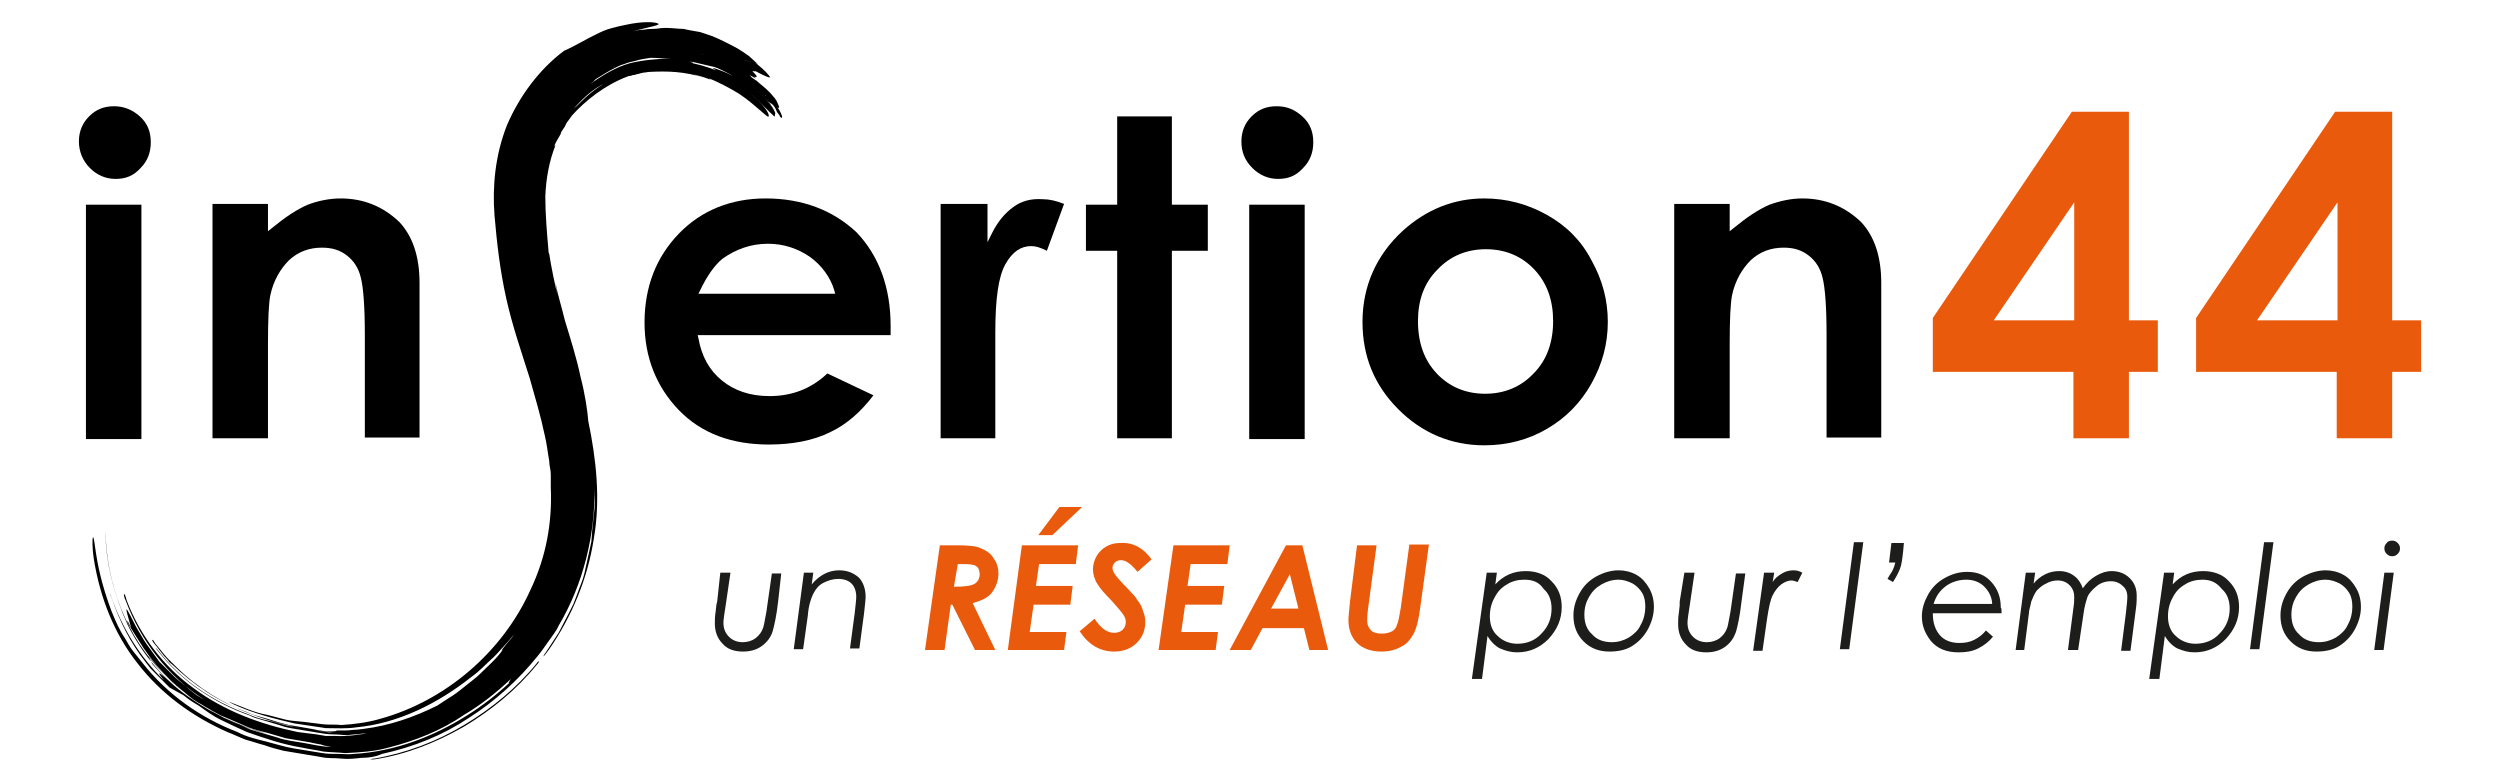
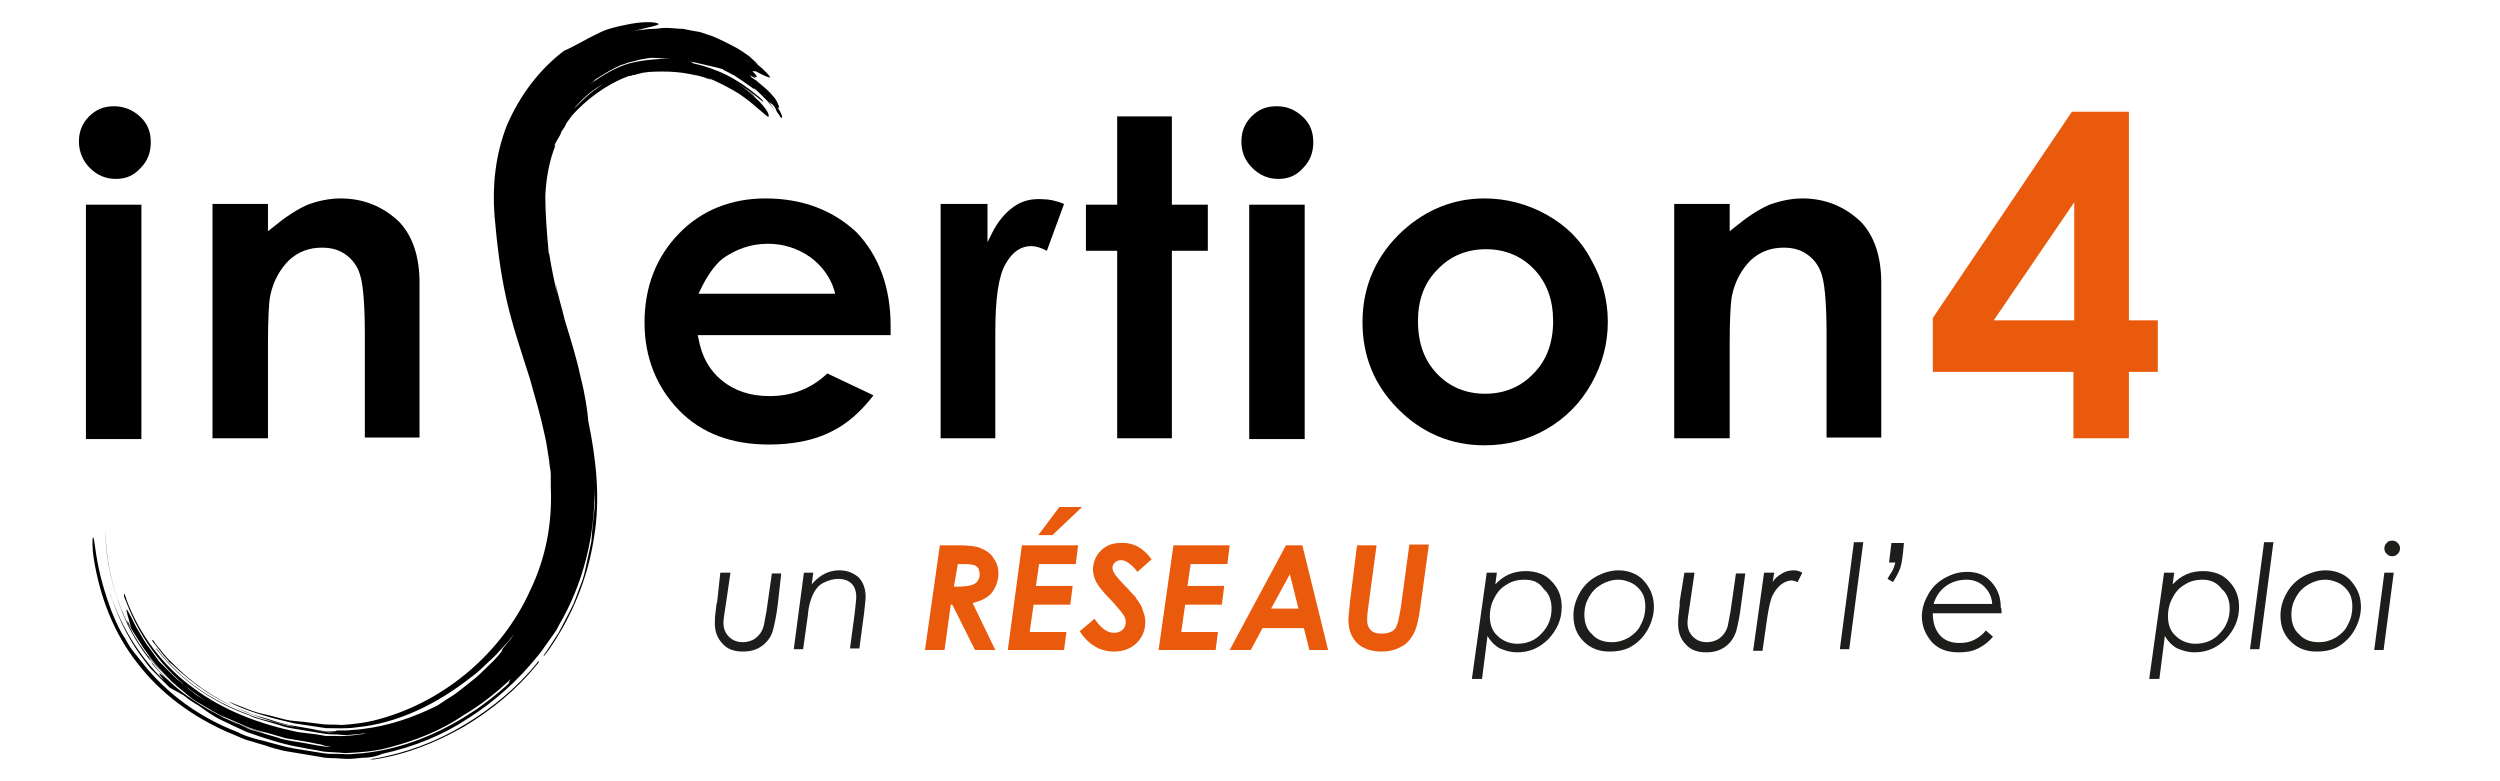
<svg xmlns="http://www.w3.org/2000/svg" version="1.1" id="Calque_1" x="0px" y="0px" viewBox="0 0 320 100" style="enable-background:new 0 0 320 100;" xml:space="preserve">
  <style type="text/css">
	.st0{fill:#E95A0C;}
	.st1{fill:#1D1D1B;}
</style>
  <g>
    <g>
      <g>
        <path d="M96.1,12c-0.1-0.1-0.2-0.2-0.3-0.3c0.3,0.1,0.6,0.4,0.9,0.8c-1.7-1.7-4.2-3.2-6.8-3.8c-2.6-0.6-5.3-0.4-7.2,0.1     c-0.7,0.1-1.4,0.4-1.9,0.5c-0.1,0-0.2,0.1-0.3,0.1c-0.1,0-0.1,0-0.2,0.1c-0.1,0.1-0.2,0.1-0.2,0.2c-0.1,0.1,0.2,0,0.5,0     c0.4-0.1,1-0.2,1.7-0.4c0.3,0,0.6-0.1,0.9-0.1c2-0.1,4.5-0.1,7,0.8c-0.5-0.2-1-0.3-1.5-0.5l1.1,0.3c0.4,0.1,0.8,0.3,1.2,0.4     l-0.3-0.2c1.2,0.5,2.6,1.2,3.9,2c1.2,0.8,2.2,1.7,2.9,2.3c0.7,0.6,0.9,0.8,0.9,0.5c0-0.3-0.4-1-1.4-2C97,12.8,96.1,12,96.1,12z" />
-         <path d="M91.8,8.7c1.6,0.7,3.1,1.6,4.3,2.7c0,0,0.2,0.2,0.2,0.2l0-0.2l0,0c-1.3-0.9-3.6-2.1-5.9-2.7c0,0-0.2-0.1-0.4-0.1     c-0.2,0-0.4-0.1-0.4-0.1c-0.4-0.1-0.7-0.1-0.8-0.1c-0.2,0.1,0.5,0.3,1.5,0.6c0,0,1.2,0.4,1.2,0.4c1.4,0.6,3.1,1.5,4.5,2.6     c1.4,1.1,2.4,2.3,3,2.8c0.2,0.3,0.2-0.1,0.2-0.2c0.2,0-0.3-1-1.4-2.1c-1.1-1.1-2.3-1.8-2.4-1.8c-0.2-0.2-0.4-0.3-0.7-0.5l0.6,0.3     c-0.2-0.1-0.6-0.3-1.1-0.6c-0.5-0.2-1-0.5-1.5-0.7c0,0-1.5-0.6-1.5-0.5c0,0,0.2,0.1,0.4,0.3c0.2,0.2,0.3,0.3,0.3,0.3l0.8,0.3     c-0.1,0-0.1-0.1-0.1-0.1c1.4,0.6,2.7,1.3,4.1,2.3c0,0,0.4,0.3,0.8,0.7c0.2,0.2,0.4,0.4,0.5,0.5c0.1,0.1,0.2,0.2,0.2,0.2     c0.4,0.4,0.4,0.3,0.1-0.2c0,0-0.6-0.7-0.6-0.7c0.1,0.1,0.2,0.2,0.3,0.3c-1.5-1.6-3.5-3-5.5-3.9c-0.3-0.1-0.7-0.3-0.9-0.3     C91.4,8.5,91.5,8.6,91.8,8.7z" />
        <g>
          <path d="M98.3,13c0.2,0.3,0.4,0.6,0.7,0.9c0.1,0.1,0.1,0.1,0.1,0.2c-0.1-0.2-0.2-0.4-0.4-0.6C98.5,13.1,98.3,13,98.3,13z" />
          <path d="M99.2,14.1c0.1,0.1,0.1,0.2,0.1,0.2C99.3,14.3,99.3,14.2,99.2,14.1C99.2,14.1,99.2,14.1,99.2,14.1      C99.2,14.1,99.2,14.1,99.2,14.1z" />
          <path d="M68.7,84.9c-2.6,3.2-5.8,5.8-9.3,7.9c-3.5,2.1-7.4,3.6-11.5,4.3c-0.3,0-0.5,0.1-0.5,0.1c0,0,0.2,0,0.5,0      c4.1-0.6,8-2.2,11.5-4.2c3.5-2.1,6.7-4.7,9.3-7.9c0.2-0.2,0.3-0.4,0.3-0.4C69,84.6,68.8,84.7,68.7,84.9z" />
          <path d="M17.6,81.6C17.7,81.7,17.7,81.7,17.6,81.6c0-0.2-0.2-0.4-0.3-0.6c-0.1-0.1-0.1-0.1,0,0C17.3,81.2,17.5,81.4,17.6,81.6z" />
          <path d="M19.6,82.2c0.7,0.8,1.2,1.6,1.8,2.2c0.1,0.1,0.2,0.2,0.3,0.4c0-0.1,0.1,0.1,0.4,0.3c2.6,2.5,5.8,4.7,9.4,6      c0.4,0.2,0.9,0.4,1.3,0.5l1.4,0.4c0.9,0.3,1.9,0.6,2.8,0.8l2.9,0.5c1,0.2,1.9,0.4,2.9,0.3c0.1,0,0.2,0,0.3-0.1      c0.3,0,0.6,0,1.1,0c0.5,0,1-0.1,1.5-0.1l0.8-0.1c3.3-0.4,6.5-1.5,9.5-3c0.6-0.4,1.2-0.8,2-1.3c0.6-0.4,1.2-0.9,1.7-1.3      c0.6-0.5,1.2-0.9,1.7-1.4c1-1,2.2-2,3-3.2c-0.1,0.1-0.2,0.2-0.2,0.2c0-0.1,0.4-0.6,0.9-1.2c0.3-0.3,0.5-0.6,0.7-0.9      c-0.7,0.9-1.5,1.7-2.3,2.6c-0.1,0.1-0.2,0.2-0.3,0.3c-0.9,0.8-1.8,1.8-2.8,2.5c-4.4,3.5-9.5,6-14.8,6.5      c-1.3,0.2-2.6,0.1-3.9,0.1l-4-0.6c-2.6-0.6-5.3-1.3-7.7-2.4c-0.2-0.1-0.4-0.2-0.6-0.3c-0.1-0.1-0.1-0.1,0.1,0      c1.6,0.6,3,1.3,4.7,1.6l2.3,0.6c0.8,0.2,1.6,0.2,2.4,0.3c0.8,0.1,1.6,0.2,2.4,0.3c0.8,0.1,1.6,0,2.4,0.1c1.6-0.1,3.3-0.3,5-0.8      c8.3-2.3,15.6-8.5,19.2-16.5c2-4.2,2.8-8.6,2.6-13.1l0-1.7c0-0.6-0.2-1.1-0.2-1.7c-0.2-1.1-0.3-2.2-0.6-3.4      c-0.5-2.4-1.2-4.7-1.9-7.2c-1-3.2-2.2-6.6-3-10.2c-0.8-3.6-1.2-7.1-1.5-10.6c-0.3-3.8,0.1-7.8,1.6-11.6c1.6-3.7,4.1-7.1,7.3-9.5      C73.8,5.8,75,5,76.3,4.4c0.6-0.3,1.2-0.6,2-0.8C79,3.4,79.5,3.3,80,3.2c2.2-0.5,3.8-0.4,4.2-0.2c0.5,0.2-0.9,0.4-3.2,1      c0.5-0.1,0.9-0.2,1.4-0.2c0,0,0.5-0.1,1.1-0.1c0.6,0,1.1-0.1,1.1-0.1c1.1-0.1,2,0.1,2.9,0.1c0.8,0.2,1.6,0.3,2.1,0.4l1.5,0.5      c1,0.4,2.2,1,3.3,1.6c0.5,0.3,1.1,0.7,1.5,1c0.4,0.4,0.8,0.7,1.1,1L96.6,8l0.3,0.2c1,0.8,1.5,1.4,1.7,1.7l-0.2,0      c-0.3-0.1-0.8-0.3-1.7-0.8c0,0.1-0.1,0-0.4,0c0.6,0.6,0.8,0.9,0.2,0.7c0.4,0.3,0.3,0.3-0.2,0c-0.2-0.1-0.4-0.2-0.6-0.4l0,0      c0.2,0.2,0.3,0.2,0.5,0.5c0.4,0.3,0.6,0.4,0.6,0.4c0.9,0.8,1,0.8,1.7,1.5c0.3,0.3,0.5,0.6,0.7,0.8c0.1,0.2,0.2,0.3,0.2,0.3      c0.4,0.9,0.4,0.9,0.2,0.9l-0.1-0.1c0.4,0.6,0.4,0.7,0.5,0.9c0.1,0.2,0.1,0.3,0.1,0.3c0,0.1,0,0.1,0,0.2c0,0,0,0,0,0      C99.9,15,99.9,15,99.9,15c-0.1-0.1-0.1-0.2-0.1-0.2c-0.3-0.4-0.4-0.5-0.4-0.6c-0.2-0.5-0.4-0.7-0.5-0.8      c-0.1-0.1-0.1-0.1-0.1-0.1c-0.2-0.1-0.2-0.1-0.2-0.1c-0.1-0.2-0.1-0.2-0.1-0.2c0,0.2,0,0.2,0,0.2c-0.3-0.4-0.3-0.4-0.3-0.4      c0.4,0.5,0.4,0.5,0.4,0.5c-0.9-0.9-0.9-0.9-1.3-1.3c-0.4-0.4-0.8-0.7-0.8-0.7c0,0,0,0.1,0,0.1c-1.1-0.8-1.1-0.8-2.3-1.6      c-0.1-0.1-0.2-0.1-0.3-0.2c-0.1,0-0.4-0.2-0.6-0.3c-0.2-0.1-0.4-0.2-0.6-0.3c-0.1,0-0.1,0-0.1-0.1l0,0c-0.2-0.1-0.4-0.1-0.6-0.2      c-0.1,0-0.1,0-0.1,0l0,0c-0.2-0.1-0.4-0.1-0.8-0.2c-0.4-0.1-0.9-0.2-1.7-0.4c-0.4-0.1-0.8-0.2-1.1-0.2l0.3,0.1      c0.2,0,0,0.1,0.1,0.1c1.4,0.3,2.9,0.8,4.3,1.5c1.4,0.7,2.7,1.6,3.9,2.6c0.4,0.3,0.8,0.7,0.8,0.8c0,0.1-0.3-0.2-0.7-0.5      c-2.4-2-5.7-3.5-9.1-3.9c-1.7-0.2-3.5-0.2-5.2,0.2c-0.4,0-0.8,0.2-1.3,0.3l-1.2,0.3c-0.7,0.3-1.5,0.6-2.2,1      C76.5,11,75.2,12,74,13.3l0.2-0.2c-0.3,0.3-0.6,0.6-0.9,1l-0.1,0.1c0.2-0.3,0.5-0.5,0.7-0.7l0.5-0.5c1.4-1.4,3-2.5,4.7-3.2      c0.4-0.2,0.9-0.4,1.2-0.5l1.3-0.3C82,8.8,82.5,8.8,83,8.7c0.5-0.1,0.9-0.2,1.4-0.2c2-0.1,3.7,0.1,5.5,0.7      c0.5,0.1,0.8,0.3,0.7,0.3c-0.1,0-0.5-0.1-0.9-0.2c-1.5-0.4-3.1-0.5-4.7-0.4c-0.8,0-1.6,0.2-2.4,0.3c-0.4,0-0.8,0.2-1.2,0.3      c-0.4,0.1-0.9,0.2-1.1,0.3c-2.9,1.1-5.4,3.1-7.1,5l-0.5,0.7c-0.2,0.2-0.3,0.5-0.4,0.7c-0.3,0.4-0.6,0.9-0.8,1.3l0,0      c0.1-0.2,0.2-0.4,0.4-0.6c-0.4,0.8-0.7,1.1-1,1.9c0.1-0.1,0.1-0.2,0.2-0.2c-0.8,2-1.2,4.2-1.3,6.5c0,2.2,0.2,4.7,0.4,6.9      c0,0.2,0,0.3,0.1,0.5c0.3,1.9,0.7,3.8,1.2,5.9c-0.2-0.7-0.3-1.5-0.4-2.2c0.3,1.6,0.8,3.1,1.2,4.8c0.7,2.3,1.5,4.8,2,7.2      c0.6,2.3,0.9,4.4,1,5.7c1,4.8,1.6,10,0.7,15.1c-0.8,5.1-2.8,9.9-5.7,14.1c-0.3,0.4-0.6,0.8-0.7,0.9c-0.1,0,0.1-0.3,0.4-0.7      l1.5-2.3l1.3-2.5c0.2-0.4,0.4-0.8,0.6-1.2l0.5-1.3c0.3-0.9,0.7-1.7,0.9-2.6l0.6-2.7l0.3-1.4l0.1-1.4l0.3-2.8      c0.1-0.9,0-1.8,0-2.8c0.1,6.1-1.4,12.4-4.6,17.8c-0.3,0.7-0.9,1.4-1.3,2c-0.5,0.7-0.9,1.3-1.4,1.9c-2.5,3.1-5.5,5.8-8.8,7.9      c-3.3,2.2-7,3.7-11.1,4.6C48,96.9,47.1,97,46.3,97c-0.9,0.1-1.7,0.2-2.6,0.1c-0.9-0.1-1.8,0-2.6-0.2l-2.4-0.4l-2.4-0.4      c-0.8-0.2-1.6-0.4-2.4-0.7c-0.8-0.2-1.6-0.5-2.4-0.7c-0.8-0.3-1.6-0.7-2.4-1c-4.5-2-8.5-4.9-11.5-8.8c-3-3.8-4.8-8.4-5.6-13.4      c-0.2-1.3-0.2-2.6-0.1-2.7c0.1-0.2,0.2,0.8,0.4,2.1c0.4,2.6,1.1,5,2,7.4c0.5,1.2,1,2.4,1.7,3.4c0.3,0.5,0.6,1.1,1,1.6l1.2,1.5      c3.2,4.1,7.5,7.1,12.2,8.9c1.1,0.6,2.4,0.9,3.6,1.2c1.2,0.3,2.4,0.7,3.6,0.9l3.7,0.6c0.6,0.1,1.3,0.1,2,0.1c0.7,0,1.3,0.1,2,0      c5.2-0.3,10.2-2.2,14.6-5c1.9-1.2,3.7-2.6,5.3-4.1c0,0-0.1,0-0.1,0c0,0,0.1-0.2,0.3-0.5c-1.8,1.7-3.8,3.3-6,4.6      c-2.9,2-6.2,3.3-9.7,4.2c-1.8,0.5-3.6,0.6-5.5,0.7c-0.9-0.1-1.9-0.1-2.8-0.2c-0.9-0.2-1.8-0.3-2.7-0.5c-2.5-0.4-4.8-1.2-7.1-2      c-1.1-0.5-2.2-1-3.2-1.5c-1.1-0.5-2-1.2-3-1.9c-0.7-0.4-1.3-0.8-1.9-1.3L21.7,88l-1.6-1.6l-0.8-0.8l-0.7-0.9      c-1.9-2.4-3.3-5.2-4.3-8.1c-0.1-0.2-0.2-0.5-0.2-0.6c0-0.1,0,0,0.1,0.3c1.4,4,3.7,7.8,6.8,10.8c-0.4-0.5-0.7-0.9-0.6-0.9      c0.1,0,0.5,0.3,1.1,0.9c-0.7-0.7-1.4-1.4-2-2.1C19.2,84.4,19,84,19,84c0,0,0.3,0.3,0.7,0.8c2.5,3.1,5.7,5.4,9.2,7.2l3.2,1.4      l3.4,1c1.1,0.4,2.3,0.5,3.4,0.7c1.2,0.2,2.3,0.5,3.5,0.5c-0.7-0.1-1.1-0.2-1.3-0.3l0,0c-0.7-0.1-1.4-0.3-2.1-0.4l-2.4-0.4      l-2.4-0.7c-0.8-0.2-1.6-0.4-2.4-0.7l-2.3-1l-1.2-0.5L27.2,91L25,89.7c-0.7-0.5-1.3-1-2-1.6c-0.3-0.3-0.7-0.5-1-0.8l-0.9-0.9      c-4.9-4.8-7.5-11.7-7.6-18.5c0-0.3,0-0.5,0-0.5c0,0,0,0.2,0,0.5c0,4.2,1.1,8.2,2.8,12l0,0c-0.1-0.2-0.1-0.2,0,0      c0.1,0.2,0.2,0.4,0.3,0.6c0.1,0.2,0.1,0.2,0,0c1.8,3.4,4.3,6.4,7.4,8.6c3.1,2.2,6.5,3.9,10.1,4.8c-0.8-0.3-1.7-0.5-2.5-0.8      l-2.4-1c-0.4-0.2-0.8-0.3-1.2-0.5l-1.1-0.7c-0.7-0.5-1.5-0.9-2.2-1.4c-2.8-2.1-5.2-4.6-7-7.6c-0.4-0.6-0.8-1.3-1.2-1.9      c-0.1-0.2-0.2-0.4-0.2-0.5c0-0.1,0.1,0.1,0.2,0.3c0.1,0.2,0.2,0.4,0.3,0.6C16.4,79,16.1,78,16.2,78c0.1,0,0.6,1,1.2,2.2      c0.5,0.8,0.9,1.6,1.4,2.3l1.6,2.2l1.9,1.9c0.6,0.6,1.4,1.1,2,1.7l0.9,0.7c0.3,0.2,0.7,0.4,1,0.6c-4.7-3-8.2-7.6-10.1-12.7      c-0.2-0.4-0.3-0.8-0.2-0.9c0,0,0.2,0.3,0.3,0.8c1.7,4.5,4.7,8.5,8.6,11.3c3.9,2.9,8.5,4.6,13.3,5.6l2.4,0.3l1.2,0.2      c0.4,0,0.8,0,1.2,0c1.6,0.1,3.1-0.2,4.7-0.4c-0.4,0.1-0.8,0.1-1.2,0.1c-0.6,0.1-1.3,0.1-1.9,0.2c-0.6,0-1.2-0.1-1.9-0.1      c-0.6,0-1.2-0.1-1.8-0.2c-0.6-0.1-1.2-0.2-1.8-0.3l-1.8-0.3c-0.6-0.1-1.2-0.3-1.8-0.5l-1.7-0.5c-0.6-0.2-1.2-0.3-1.7-0.6      c-4.5-1.6-8.7-4.3-11.8-8.3c-0.2-0.2-0.3-0.4-0.3-0.4c0,0,0.1,0.1,0.3,0.3c3,3.9,6.9,6.5,11.5,8.2c0.9,0.4,1.9,0.7,2.9,0.9      c1,0.2,1.9,0.6,2.9,0.7c1,0.2,1.9,0.3,2.9,0.5l1.4,0.2c0.5,0.1,0.9,0,1.4,0.1c-7.6-0.6-15.1-3-20.6-8.4      c-0.2-0.2-0.5-0.5-0.6-0.6c0,0-0.1,0-0.1-0.1c-0.7-0.6-1.3-1.5-2-2.3c-0.1-0.2-0.3-0.4-0.3-0.5C19.4,81.9,19.5,82,19.6,82.2z       M78.5,8.6c0.1,0,0.1,0,0.2-0.1c-0.2,0.1-0.4,0.2-0.6,0.3c0,0,0,0-0.9,0.3C77.2,9.1,77.8,8.8,78.5,8.6z M89.7,6.9L89.7,6.9      C90,7,90.2,7,90.2,7C90,7,89.8,6.9,89.7,6.9z M75.5,68.3l0.4-3.3c0.1-1.1,0-2.2,0-3.3l0-1.6l-0.2-1.6c-0.1-1.1-0.3-2.1-0.4-3.2      l0.5,3.1c0.3,1.6,0.2,3.3,0.2,4.9l0,1.2c0,0.4-0.1,0.8-0.1,1.2L75.5,68.3z M85.9,7.5c-1,0-1.8-0.1-2.6-0.1      c-0.7,0.1-1.4,0.2-2,0.4c-0.5,0.1-0.9,0.2-1.4,0.4c-0.4,0.1-0.8,0.3-1.2,0.5c-0.8,0.4-1.6,0.9-2.4,1.4c0.2-0.1-0.2,0.1-0.3,0.3      l-0.5,0.4c1.5-1.1,3.3-2.2,5.1-2.7C82.2,7.7,84.2,7.5,85.9,7.5z M98.1,12.3c0,0,0.1,0.1,0.1,0.1c0,0,0,0-0.3-0.2      C97.9,12.2,97.9,12.3,98.1,12.3z M98.5,12.6c-0.1-0.1-0.1-0.1-0.2-0.2C98.4,12.5,98.5,12.5,98.5,12.6z M96.7,10.8      c0.1,0.1,0.2,0.2,0.3,0.3C96.7,10.8,96.7,10.8,96.7,10.8z M96.4,8c0,0-1.1-0.3-1.1-0.3C95.2,7.7,96.4,8,96.4,8L96.4,8z" />
        </g>
      </g>
      <g>
        <rect x="11" y="26.2" width="7.1" height="30" />
        <path d="M14.6,13.6c-1.3,0-2.3,0.4-3.2,1.3c-0.9,0.9-1.3,2-1.3,3.2c0,1.3,0.5,2.5,1.4,3.4c0.9,0.9,2,1.4,3.3,1.4     c1.3,0,2.3-0.4,3.2-1.4c0.9-0.9,1.3-2,1.3-3.3c0-1.3-0.4-2.4-1.4-3.3C16.9,14,15.8,13.6,14.6,13.6z" />
        <path d="M43.6,25.4c-1.4,0-2.9,0.3-4.2,0.8c-1.4,0.6-2.9,1.6-4.6,3l-0.5,0.4v-3.5h-7.1v30h7.1v-12c0-3.2,0.1-5.3,0.3-6.3     c0.4-1.9,1.3-3.4,2.4-4.5c1.2-1.1,2.6-1.6,4.2-1.6c1.3,0,2.3,0.3,3.2,1c0.9,0.7,1.5,1.6,1.8,2.9c0.3,1.2,0.5,3.6,0.5,7.3v13.1h7     V36.2c0-3.4-0.9-6-2.6-7.8C49,26.4,46.5,25.4,43.6,25.4z" />
        <path d="M98,25.4c-4.4,0-8.2,1.5-11.1,4.5c-2.9,3-4.4,6.8-4.4,11.4c0,4.4,1.5,8.2,4.4,11.2c2.9,3,6.8,4.4,11.5,4.4     c3,0,5.7-0.5,7.9-1.6c2.1-1,3.9-2.6,5.5-4.7l-5.9-2.8c-2.1,2-4.6,2.9-7.4,2.9c-2.5,0-4.5-0.7-6.1-2c-1.6-1.3-2.6-3.1-3-5.4     l-0.1-0.4h24.7l0-1.2c0-4.9-1.5-9-4.4-12C106.6,26.9,102.7,25.4,98,25.4z M89.4,37.6l0.2-0.4c0.9-1.9,1.9-3.3,2.9-4.1     c1.7-1.2,3.6-1.9,5.8-1.9c2,0,3.8,0.6,5.4,1.7c1.5,1.1,2.6,2.6,3.1,4.3l0.1,0.4H89.4z" />
        <path d="M129.7,26.5c-1.1,0.8-2,1.9-2.7,3.3l-0.6,1.2v-4.9h-6v30h7l0-13.5c0-4.4,0.4-7.2,1.3-8.8c0.9-1.6,2-2.3,3.3-2.3     c0.6,0,1.2,0.2,2,0.6l2.2-6c-1-0.4-1.9-0.6-2.7-0.6C132,25.4,130.8,25.7,129.7,26.5z" />
        <polygon points="150,14.9 143,14.9 143,26.2 139,26.2 139,32.1 143,32.1 143,56.1 150,56.1 150,32.1 154.6,32.1 154.6,26.2      150,26.2    " />
        <rect x="159.9" y="26.2" width="7.1" height="30" />
        <path d="M163.4,13.6c-1.3,0-2.3,0.4-3.2,1.3c-0.9,0.9-1.3,2-1.3,3.2c0,1.3,0.4,2.4,1.4,3.4c0.9,0.9,2,1.4,3.3,1.4     c1.3,0,2.3-0.4,3.2-1.4c0.9-0.9,1.3-2,1.3-3.3c0-1.3-0.4-2.4-1.4-3.3C165.7,14,164.7,13.6,163.4,13.6z" />
        <path d="M198,27.5c-2.5-1.4-5.2-2.1-8-2.1c-3.9,0-7.4,1.4-10.4,4.1c-3.4,3.1-5.2,7.1-5.2,11.7c0,4.4,1.5,8.1,4.6,11.2     c3,3,6.7,4.6,11,4.6c2.9,0,5.6-0.7,8-2.1c2.4-1.4,4.3-3.3,5.7-5.8c1.4-2.5,2.1-5.1,2.1-7.9c0-2.8-0.7-5.4-2.1-7.9     C202.4,30.8,200.5,28.9,198,27.5z M196.3,47.8c-1.6,1.7-3.7,2.6-6.2,2.6c-2.5,0-4.6-0.9-6.2-2.6c-1.6-1.7-2.4-3.9-2.4-6.7     c0-2.7,0.8-4.9,2.5-6.6c1.6-1.7,3.7-2.6,6.2-2.6c2.5,0,4.6,0.9,6.2,2.6c1.6,1.7,2.4,3.9,2.4,6.6C198.8,43.8,198,46.1,196.3,47.8z     " />
        <path d="M230.7,25.4c-1.4,0-2.8,0.3-4.2,0.8c-1.4,0.6-2.9,1.6-4.6,3l-0.5,0.4v-3.5h-7.1v30h7.1v-12c0-3.2,0.1-5.3,0.3-6.3     c0.4-1.9,1.3-3.4,2.4-4.5c1.2-1.1,2.6-1.6,4.2-1.6c1.3,0,2.3,0.3,3.2,1c0.9,0.7,1.5,1.6,1.8,2.9c0.3,1.2,0.5,3.6,0.5,7.3v13.1h7     V36.2c0-3.4-0.9-6-2.6-7.8C236.1,26.4,233.6,25.4,230.7,25.4z" />
        <path class="st0" d="M272.6,14.3h-7.4l-17.8,26.4v6.9h18v8.5h7.1v-8.5h3.7V41h-3.7V14.3z M265.5,41h-10.3l10.3-15.1V41z" />
-         <path class="st0" d="M306.3,14.3h-7.4l-17.8,26.4v6.9h18v8.5h7.1v-8.5h3.7V41h-3.7V14.3z M299.2,41h-10.3l10.3-15.1V41z" />
      </g>
      <g>
        <path class="st1" d="M92.2,73.3h1.3l-0.6,4.1c-0.2,1.2-0.3,2-0.3,2.3c0,0.7,0.2,1.3,0.7,1.8c0.5,0.5,1.1,0.7,1.8,0.7     c0.6,0,1.2-0.2,1.6-0.5c0.5-0.4,0.8-0.8,1-1.4c0.1-0.3,0.2-1,0.4-2l0.7-4.9h1.2L99.6,77c-0.2,1.8-0.5,3.1-0.7,3.8     s-0.7,1.4-1.4,1.9s-1.5,0.7-2.4,0.7c-1.1,0-2-0.3-2.6-1c-0.7-0.7-1-1.6-1-2.6c0-0.4,0-0.9,0.1-1.5l0.1-0.9l0.1-0.4L92.2,73.3z" />
        <path class="st1" d="M102.9,73.3h1.2l-0.2,1.5c1-1.2,2.2-1.8,3.5-1.8c1,0,1.8,0.3,2.5,0.9c0.6,0.6,0.9,1.5,0.9,2.5     c0,0.4-0.1,1.1-0.2,2.1l-0.6,4.5h-1.2l0.6-4.5c0.1-1,0.2-1.7,0.2-2.1c0-0.7-0.2-1.3-0.6-1.7c-0.4-0.4-1-0.6-1.7-0.6     c-0.7,0-1.3,0.2-1.9,0.5c-0.6,0.3-1,0.8-1.3,1.4c-0.3,0.6-0.6,1.5-0.7,2.8l-0.6,4.3h-1.2L102.9,73.3z" />
        <path class="st0" d="M120.3,69.8h2.3c1.4,0,2.4,0.1,3,0.4c0.7,0.3,1.3,0.7,1.6,1.3c0.4,0.5,0.6,1.2,0.6,1.9     c0,0.9-0.3,1.7-0.8,2.4c-0.5,0.7-1.4,1.1-2.5,1.4l2.9,6h-2.6l-2.9-5.8h-0.2l-0.8,5.8h-2.5L120.3,69.8z M122.1,75.1     c1.4,0,2.2-0.1,2.7-0.4c0.4-0.3,0.6-0.7,0.6-1.2c0-0.3-0.1-0.6-0.2-0.8c-0.2-0.2-0.4-0.4-0.7-0.4c-0.3-0.1-0.9-0.1-1.9-0.1     L122.1,75.1z" />
        <path class="st0" d="M130.8,69.8h7.2l-0.3,2.4H133l-0.4,2.8h4.7l-0.3,2.4h-4.7l-0.5,3.5h4.7l-0.3,2.3H129L130.8,69.8z      M135.6,64.9h2.9l-3.8,3.6h-1.8L135.6,64.9z" />
        <path class="st0" d="M147.4,71.6l-1.8,1.6c-0.8-1-1.5-1.5-2.1-1.5c-0.3,0-0.6,0.1-0.8,0.3c-0.2,0.2-0.3,0.4-0.3,0.7     c0,0.2,0.1,0.5,0.3,0.8c0.2,0.3,0.8,1,1.8,2c0.5,0.6,0.9,0.9,1,1.2c0.4,0.5,0.7,1,0.8,1.5c0.2,0.5,0.3,0.9,0.3,1.4     c0,1.1-0.4,2-1.1,2.7s-1.7,1.1-2.9,1.1c-1.8,0-3.3-0.9-4.4-2.6l1.9-1.6c0.8,1.2,1.6,1.8,2.5,1.8c0.4,0,0.8-0.1,1.1-0.4     c0.3-0.3,0.4-0.6,0.4-1c0-0.3-0.1-0.6-0.3-0.9c-0.2-0.3-0.7-0.9-1.5-1.8c-0.9-0.9-1.5-1.6-1.8-2.1c-0.4-0.6-0.6-1.3-0.6-1.9     c0-0.8,0.3-1.6,0.8-2.2c0.7-0.8,1.6-1.2,2.7-1.2C145.1,69.4,146.4,70.2,147.4,71.6z" />
        <path class="st0" d="M150.2,69.8h7.2l-0.3,2.4h-4.7l-0.4,2.8h4.7l-0.3,2.4h-4.7l-0.5,3.5h4.7l-0.3,2.3h-7.3L150.2,69.8z" />
        <path class="st0" d="M164.6,69.8h2.1l3.3,13.4h-2.4l-0.7-2.8h-5.3l-1.5,2.8h-2.7L164.6,69.8z M166.2,77.9l-1.1-4.4l-2.4,4.4     H166.2z" />
        <path class="st0" d="M173.7,69.8h2.5l-1.1,8.2c-0.1,0.7-0.1,1.2-0.1,1.5c0,0.5,0.2,0.9,0.5,1.2c0.3,0.3,0.8,0.4,1.4,0.4     c0.5,0,0.9-0.1,1.3-0.3c0.3-0.2,0.5-0.4,0.6-0.8c0.2-0.4,0.3-1.1,0.5-2.2l1.1-8.1h2.5l-1.1,8c-0.2,1.6-0.5,2.8-0.9,3.5     c-0.4,0.7-0.9,1.3-1.6,1.6c-0.7,0.4-1.5,0.6-2.5,0.6c-1.3,0-2.4-0.4-3.1-1.1c-0.7-0.7-1.1-1.7-1.1-2.9c0-0.5,0.1-1.3,0.2-2.4     L173.7,69.8z" />
        <path class="st1" d="M190.3,73.3h1.3l-0.2,1.5c1.1-1.2,2.4-1.7,3.9-1.7c1.3,0,2.5,0.4,3.3,1.3c0.9,0.9,1.3,2,1.3,3.3     c0,1.6-0.6,2.9-1.7,4.1c-1.1,1.1-2.4,1.7-4,1.7c-0.8,0-1.5-0.2-2.2-0.5c-0.6-0.3-1.2-0.9-1.6-1.6l-0.7,5.5h-1.3L190.3,73.3z      M195.1,74.2c-0.8,0-1.6,0.2-2.2,0.6c-0.7,0.4-1.2,0.9-1.6,1.7c-0.4,0.7-0.6,1.5-0.6,2.4c0,1,0.3,1.9,1,2.5c0.6,0.6,1.5,1,2.5,1     c1.2,0,2.3-0.4,3.1-1.3c0.9-0.9,1.3-2,1.3-3.2c0-1-0.3-1.9-1-2.5C197,74.5,196.2,74.2,195.1,74.2z" />
        <path class="st1" d="M207.2,73c0.8,0,1.6,0.2,2.3,0.6c0.7,0.4,1.2,1,1.6,1.7c0.4,0.7,0.6,1.5,0.6,2.4c0,1-0.3,2-0.8,2.9     s-1.2,1.6-2,2.1c-0.8,0.5-1.8,0.7-2.9,0.7c-1.3,0-2.4-0.4-3.3-1.3c-0.9-0.9-1.3-2-1.3-3.3c0-1.1,0.3-2,0.8-2.9     c0.5-0.9,1.2-1.6,2.1-2.1S206.2,73,207.2,73z M207.2,74.2c-0.8,0-1.5,0.2-2.2,0.6c-0.7,0.4-1.2,0.9-1.6,1.6     c-0.4,0.7-0.6,1.4-0.6,2.3c0,1,0.3,1.9,1,2.5c0.6,0.7,1.5,1,2.5,1c0.8,0,1.5-0.2,2.2-0.6c0.6-0.4,1.2-0.9,1.5-1.6     c0.4-0.7,0.6-1.5,0.6-2.3c0-0.7-0.1-1.3-0.4-1.8c-0.3-0.5-0.7-0.9-1.2-1.2C208.4,74.4,207.8,74.2,207.2,74.2z" />
        <path class="st1" d="M215.6,73.3h1.3l-0.6,4.1c-0.2,1.2-0.3,2-0.3,2.3c0,0.7,0.2,1.3,0.7,1.8c0.5,0.5,1.1,0.7,1.8,0.7     c0.6,0,1.2-0.2,1.6-0.5c0.5-0.4,0.8-0.8,1-1.4c0.1-0.3,0.2-1,0.4-2l0.7-4.9h1.2l-0.5,3.7c-0.2,1.8-0.5,3.1-0.7,3.8     c-0.3,0.8-0.7,1.4-1.4,1.9s-1.5,0.7-2.4,0.7c-1.1,0-2-0.3-2.6-1c-0.7-0.7-1-1.6-1-2.6c0-0.4,0-0.9,0.1-1.5l0.1-0.9L215,77     L215.6,73.3z" />
        <path class="st1" d="M225.8,73.3h1.3l-0.2,1.2c0.3-0.5,0.7-0.8,1.2-1.1c0.5-0.3,1-0.4,1.5-0.4c0.4,0,0.7,0.1,1.1,0.3l-0.6,1.2     c-0.3-0.1-0.6-0.2-0.8-0.2c-0.4,0-0.9,0.2-1.3,0.5c-0.4,0.3-0.8,0.8-1.1,1.4c-0.3,0.6-0.5,1.6-0.7,2.9l-0.6,4.2h-1.2L225.8,73.3z     " />
        <path class="st1" d="M237.3,69.4h1.2l-1.8,13.7h-1.2L237.3,69.4z" />
        <path class="st1" d="M242.3,74.5l-0.7-0.4c0.3-0.6,0.6-0.9,0.7-1.2c0.1-0.2,0.2-0.5,0.3-0.9h-0.8l0.3-2.5h1.6l-0.1,1.1     c-0.1,0.9-0.2,1.7-0.4,2.2C243,73.3,242.7,73.9,242.3,74.5z" />
        <path class="st1" d="M256.2,78.5h-8.8c0,1.2,0.3,2.1,0.9,2.8c0.6,0.7,1.5,1,2.5,1c0.7,0,1.3-0.1,1.9-0.4c0.6-0.3,1.1-0.7,1.5-1.2     l0.9,0.8c-0.5,0.6-1.1,1.1-1.9,1.5c-0.8,0.4-1.6,0.5-2.5,0.5c-1.6,0-2.7-0.5-3.5-1.4c-0.8-1-1.2-2-1.2-3.2c0-1,0.3-1.9,0.8-2.8     c0.5-0.9,1.2-1.6,2.1-2.1c0.9-0.5,1.8-0.8,2.9-0.8c1.3,0,2.3,0.4,3.1,1.3s1.2,1.9,1.2,3.3C256.2,77.8,256.2,78.1,256.2,78.5z      M255,77.4c0-0.9-0.4-1.7-1-2.3c-0.6-0.6-1.4-0.9-2.3-0.9c-1,0-1.9,0.3-2.6,0.8c-0.8,0.6-1.3,1.3-1.6,2.3H255z" />
-         <path class="st1" d="M259.3,73.3h1.2l-0.2,1.4c0.4-0.5,0.9-0.9,1.5-1.2c0.6-0.3,1.2-0.4,1.8-0.4c0.7,0,1.4,0.2,2,0.7     c0.4,0.3,0.8,0.9,1,1.5c0.5-0.7,1-1.2,1.7-1.6c0.7-0.4,1.3-0.6,2-0.6c0.9,0,1.7,0.3,2.3,0.9s0.9,1.3,0.9,2.3c0,0.4,0,0.9-0.1,1.6     l-0.7,5.4h-1.2l0.6-4.7c0.1-1,0.2-1.7,0.2-2.2c0-0.6-0.2-1.1-0.6-1.4c-0.4-0.4-0.9-0.6-1.5-0.6c-0.7,0-1.3,0.2-1.8,0.6     s-1,0.9-1.2,1.4c-0.2,0.6-0.4,1.3-0.5,2.1l-0.7,4.7h-1.3l0.7-5.4c0.1-0.6,0.1-1,0.1-1.4c0-0.6-0.2-1.1-0.6-1.5     c-0.4-0.4-0.9-0.6-1.5-0.6c-0.5,0-1,0.1-1.5,0.4c-0.5,0.2-0.9,0.6-1.2,0.9c-0.3,0.4-0.5,0.9-0.7,1.4c-0.1,0.6-0.3,1.1-0.3,1.5     l-0.6,4.7H258L259.3,73.3z" />
        <path class="st1" d="M277,73.3h1.3l-0.2,1.5c1.1-1.2,2.4-1.7,3.9-1.7c1.3,0,2.5,0.4,3.3,1.3c0.9,0.9,1.3,2,1.3,3.3     c0,1.6-0.6,2.9-1.7,4.1c-1.1,1.1-2.4,1.7-4,1.7c-0.8,0-1.5-0.2-2.2-0.5c-0.6-0.3-1.2-0.9-1.6-1.6l-0.7,5.5h-1.3L277,73.3z      M281.9,74.2c-0.8,0-1.6,0.2-2.2,0.6c-0.7,0.4-1.2,0.9-1.6,1.7c-0.4,0.7-0.6,1.5-0.6,2.4c0,1,0.3,1.9,1,2.5c0.6,0.6,1.5,1,2.5,1     c1.2,0,2.3-0.4,3.1-1.3c0.9-0.9,1.3-2,1.3-3.2c0-1-0.3-1.9-1-2.5C283.7,74.5,282.9,74.2,281.9,74.2z" />
        <path class="st1" d="M289.8,69.4h1.2l-1.8,13.7h-1.2L289.8,69.4z" />
        <path class="st1" d="M297.7,73c0.8,0,1.6,0.2,2.3,0.6c0.7,0.4,1.2,1,1.6,1.7c0.4,0.7,0.6,1.5,0.6,2.4c0,1-0.3,2-0.8,2.9     c-0.5,0.9-1.2,1.6-2,2.1c-0.8,0.5-1.8,0.7-2.9,0.7c-1.3,0-2.4-0.4-3.3-1.3c-0.9-0.9-1.3-2-1.3-3.3c0-1.1,0.3-2,0.8-2.9     c0.5-0.9,1.2-1.6,2.1-2.1S296.7,73,297.7,73z M297.7,74.2c-0.8,0-1.5,0.2-2.2,0.6c-0.7,0.4-1.2,0.9-1.6,1.6     c-0.4,0.7-0.6,1.4-0.6,2.3c0,1,0.3,1.9,1,2.5c0.6,0.7,1.5,1,2.5,1c0.8,0,1.5-0.2,2.2-0.6c0.6-0.4,1.2-0.9,1.5-1.6     c0.4-0.7,0.6-1.5,0.6-2.3c0-0.7-0.1-1.3-0.4-1.8c-0.3-0.5-0.7-0.9-1.2-1.2C298.9,74.4,298.3,74.2,297.7,74.2z" />
        <path class="st1" d="M305.2,73.3h1.2l-1.3,9.9h-1.2L305.2,73.3z M306.2,69.2c0.3,0,0.5,0.1,0.7,0.3c0.2,0.2,0.3,0.4,0.3,0.7     c0,0.3-0.1,0.5-0.3,0.7c-0.2,0.2-0.4,0.3-0.7,0.3c-0.3,0-0.5-0.1-0.7-0.3c-0.2-0.2-0.3-0.4-0.3-0.7c0-0.3,0.1-0.5,0.3-0.7     C305.6,69.3,305.9,69.2,306.2,69.2z" />
      </g>
    </g>
  </g>
</svg>